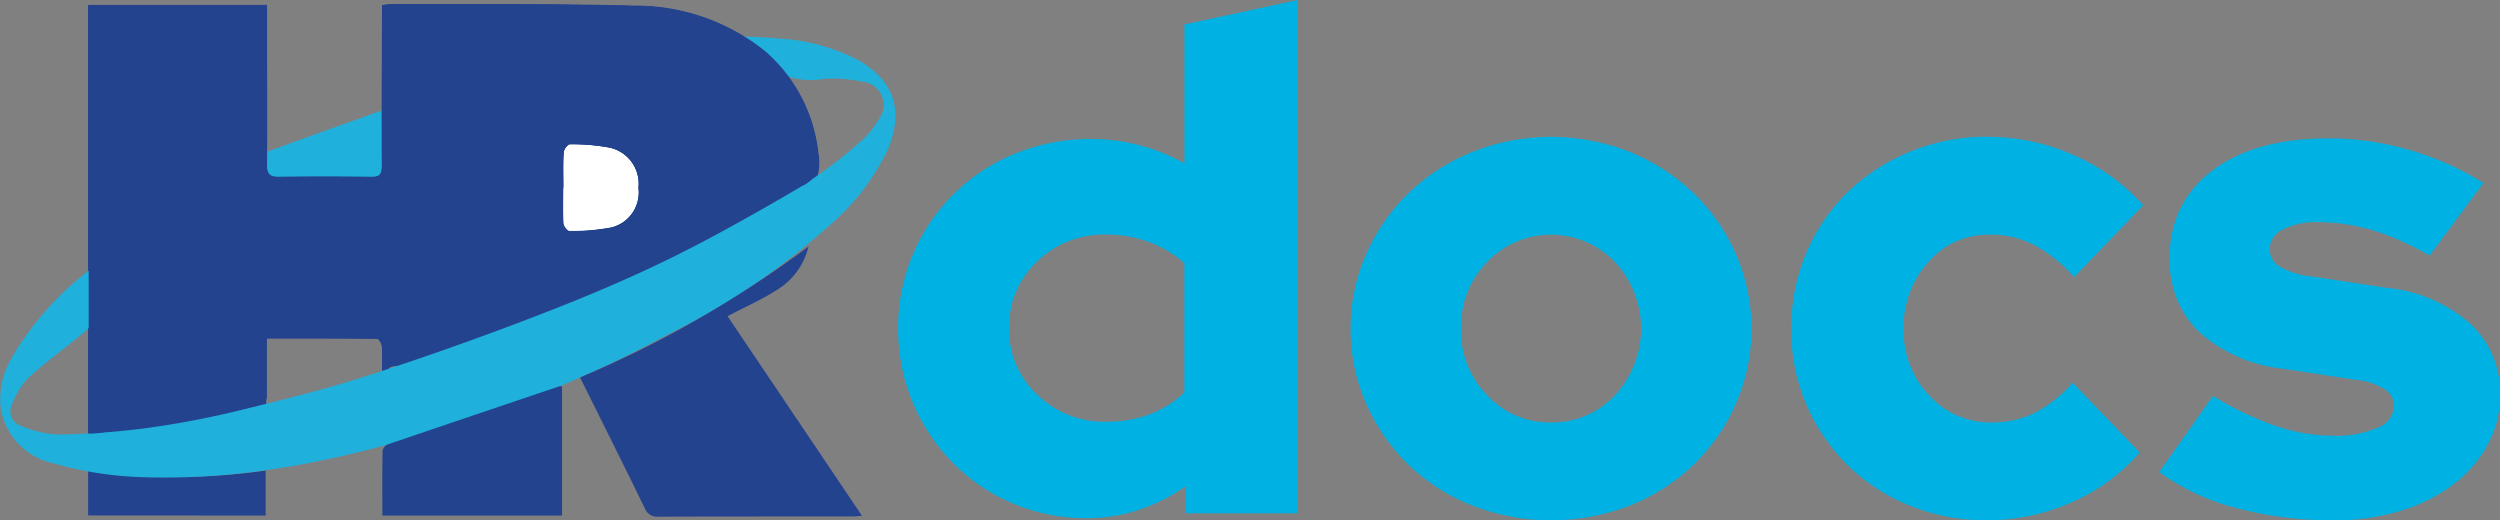
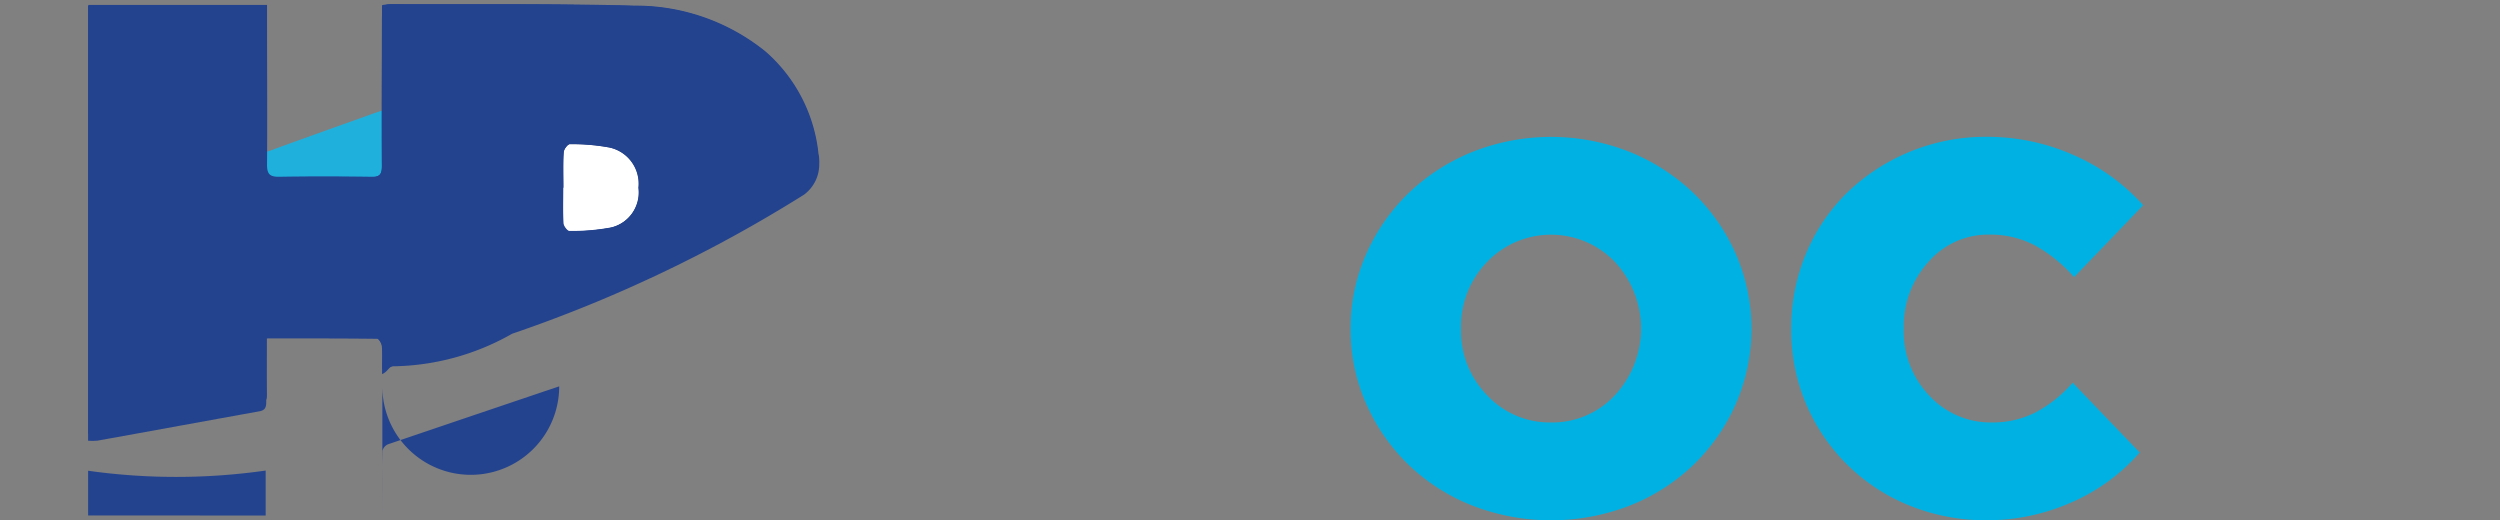
<svg xmlns="http://www.w3.org/2000/svg" width="176.572" height="36.744" viewBox="0 0 176.572 36.744">
  <rect x="0" y="0" width="176.572" height="36.744" fill="#808080" stroke="none" />
  <g id="HRdocs_Logo" transform="translate(-71.969 -50.11)">
    <g id="Group_75" data-name="Group 75" transform="translate(135.4 50.11)">
-       <path id="Path_522" data-name="Path 522" d="M323.281,86.36V84.438a12.491,12.491,0,0,1-3.3,1.678,11.6,11.6,0,0,1-3.7.593,13.206,13.206,0,0,1-5.2-1.035,13.026,13.026,0,0,1-4.243-2.861A13.562,13.562,0,0,1,304,78.545a13.33,13.33,0,0,1-1.035-5.253,13.061,13.061,0,0,1,1.06-5.253,13.215,13.215,0,0,1,7.2-7.079,14.059,14.059,0,0,1,8.8-.59,13.4,13.4,0,0,1,3.158,1.282V51.837l7.991-1.727V86.36ZM310.8,73.289a6.235,6.235,0,0,0,2,4.709,6.794,6.794,0,0,0,4.858,1.9,8.622,8.622,0,0,0,3.056-.519,7.188,7.188,0,0,0,2.466-1.554V68.7a7.737,7.737,0,0,0-2.466-1.48,8.523,8.523,0,0,0-3.056-.544,6.766,6.766,0,0,0-4.882,1.9A6.293,6.293,0,0,0,310.8,73.289Z" transform="translate(-302.96 -50.11)" fill="#00b2e3" />
      <path id="Path_523" data-name="Path 523" d="M419.35,98.873a12.909,12.909,0,0,1,1.109-5.3,13.585,13.585,0,0,1,3.01-4.314,14.171,14.171,0,0,1,4.487-2.886,15.051,15.051,0,0,1,11.1,0,14.142,14.142,0,0,1,4.487,2.886,13.63,13.63,0,0,1,3.01,4.314,13.227,13.227,0,0,1,0,10.605,13.565,13.565,0,0,1-3.01,4.317,13.832,13.832,0,0,1-4.487,2.861,15.385,15.385,0,0,1-11.1,0,13.757,13.757,0,0,1-4.487-2.861,13.609,13.609,0,0,1-3.01-4.317A12.9,12.9,0,0,1,419.35,98.873Zm14.153,6.61a6.037,6.037,0,0,0,4.514-1.922,6.924,6.924,0,0,0,0-9.419,6.259,6.259,0,0,0-9.026,0,6.57,6.57,0,0,0-1.848,4.734,6.5,6.5,0,0,0,1.848,4.685A6.031,6.031,0,0,0,433.5,105.482Z" transform="translate(-387.389 -75.644)" fill="#00b2e3" />
      <path id="Path_524" data-name="Path 524" d="M546.882,105.475a6.666,6.666,0,0,0,3.01-.689,9.117,9.117,0,0,0,2.664-2.12l4.734,4.932a13.516,13.516,0,0,1-4.833,3.526,14.684,14.684,0,0,1-5.967,1.258,14.3,14.3,0,0,1-5.448-1.035,13.318,13.318,0,0,1-8.362-12.481,13.549,13.549,0,0,1,1.06-5.352,13.078,13.078,0,0,1,2.911-4.292A14.087,14.087,0,0,1,546.49,85.3a15.014,15.014,0,0,1,6.115,1.282,14.19,14.19,0,0,1,4.932,3.551l-4.882,5.08a10.132,10.132,0,0,0-2.812-2.268,6.747,6.747,0,0,0-3.155-.739,5.6,5.6,0,0,0-4.314,1.922,6.777,6.777,0,0,0-1.752,4.734,6.582,6.582,0,0,0,1.8,4.709A5.888,5.888,0,0,0,546.882,105.475Z" transform="translate(-469.598 -75.637)" fill="#00b2e3" />
-       <path id="Path_525" data-name="Path 525" d="M627.32,109.237l3.8-5.377a22.612,22.612,0,0,0,4.49,2.145,12.7,12.7,0,0,0,4,.667,7.2,7.2,0,0,0,3.133-.568,1.7,1.7,0,0,0,1.159-1.5,1.437,1.437,0,0,0-.643-1.208,4.632,4.632,0,0,0-2.021-.667l-5.179-.788a10.621,10.621,0,0,1-5.918-2.589,6.9,6.9,0,0,1-2.071-5.2,7.357,7.357,0,0,1,3.01-6.214q3.007-2.27,8.235-2.268a20.461,20.461,0,0,1,5.649.813,20.173,20.173,0,0,1,5.253,2.342l-3.8,5.13a18.676,18.676,0,0,0-4.045-1.8,13.615,13.615,0,0,0-3.847-.568,5.082,5.082,0,0,0-2.466.519,1.538,1.538,0,0,0-.936,1.357,1.446,1.446,0,0,0,.689,1.258,5.957,5.957,0,0,0,2.367.714l5.179.788a10.5,10.5,0,0,1,5.942,2.54,6.684,6.684,0,0,1,2.1,5.055,7.21,7.21,0,0,1-.887,3.5,8.876,8.876,0,0,1-2.441,2.812,11.82,11.82,0,0,1-3.724,1.851,15.873,15.873,0,0,1-4.685.665,26.285,26.285,0,0,1-6.882-.862A16.035,16.035,0,0,1,627.32,109.237Z" transform="translate(-538.25 -75.898)" fill="#00b2e3" />
    </g>
    <path id="Path_526" data-name="Path 526" d="M146,78.47V83.5h-9.227a6.53,6.53,0,0,1,.03-1.379,1.087,1.087,0,0,1,.654-.588c2.5-.92,5.009-1.81,7.519-2.708C145.3,78.7,145.63,78.6,146,78.47Z" transform="translate(-46.988 -20.572)" fill="#20b0dc" />
    <path id="Path_527" data-name="Path 527" d="M115.437,51.343c.261-.027.431-.063.6-.063,5.745.022,11.492-.047,17.231.11a14.562,14.562,0,0,1,9.218,3.243,11.1,11.1,0,0,1,3.735,7.23,1.964,1.964,0,0,1-1.184,2.274,122.942,122.942,0,0,1-20.735,9.812c-2.672,1.013-5.388,1.906-8.087,2.853-.214.074-.434.129-.774.231,0-.593.033-1.115-.016-1.631-.019-.192-.222-.527-.346-.527-2.57-.03-5.143-.022-7.823-.022,0,1.373-.011,2.666.005,3.96.005.371-.036.634-.475.714-3.814.687-7.623,1.387-11.437,2.073a4.134,4.134,0,0,1-.673.005V51.354h12.591v.925c.005,3.446.027,6.9,0,10.341-.005.673.187.879.862.868,2.169-.038,4.341-.033,6.511,0,.607.008.785-.192.783-.788-.016-3.471,0-6.945.008-10.418Zm12.777,12.9H128.2c0,.843-.027,1.686.019,2.524.011.195.275.538.415.535a15.1,15.1,0,0,0,2.955-.25,2.565,2.565,0,0,0,1.961-2.826,2.615,2.615,0,0,0-2.054-2.845,14.473,14.473,0,0,0-2.806-.236c-.151,0-.434.365-.448.577C128.184,62.558,128.214,63.4,128.214,64.244Z" transform="translate(-16.474 -0.849)" fill="#24438f" />
    <path id="Path_528" data-name="Path 528" d="M94.63,174.314v-3.161a44.621,44.621,0,0,0,12.541-.014v3.177C103.016,174.314,98.856,174.314,94.63,174.314Z" transform="translate(-16.438 -87.795)" fill="#24438f" />
    <path id="Path_529" data-name="Path 529" d="M216.728,90.3c0-.843-.03-1.686.022-2.524.014-.209.3-.579.448-.577a14.69,14.69,0,0,1,2.806.236,2.616,2.616,0,0,1,2.054,2.845,2.565,2.565,0,0,1-1.961,2.826,15.1,15.1,0,0,1-2.955.25c-.137.005-.4-.34-.415-.535-.047-.84-.019-1.683-.019-2.524A.054.054,0,0,0,216.728,90.3Z" transform="translate(-104.988 -26.905)" fill="#fff" />
-     <path id="Path_530" data-name="Path 530" d="M115.447,51.363c.261-.027.431-.063.6-.063,5.745.022,11.492-.047,17.231.11a14.562,14.562,0,0,1,9.218,3.243,11.1,11.1,0,0,1,3.735,7.23,1.964,1.964,0,0,1-1.184,2.274,122.942,122.942,0,0,1-20.735,9.812c-2.672,1.013-5.388,1.906-8.087,2.853-.214.074-.434.129-.774.231,0-.593.033-1.115-.016-1.631-.019-.192-.222-.527-.346-.527-2.57-.03-5.143-.022-7.823-.022,0,1.373-.011,2.666.006,3.96.005.371-.036.634-.475.714-3.814.687-7.623,1.387-11.437,2.073a4.134,4.134,0,0,1-.673.005V51.374H107.28V52.3c.005,3.446.027,6.9,0,10.342-.006.673.187.879.862.868,2.169-.038,4.341-.033,6.511,0,.607.008.785-.192.783-.788-.016-3.471,0-6.945.008-10.418C115.45,51.995,115.447,51.7,115.447,51.363Zm12.777,12.9h-.019c0,.843-.027,1.686.019,2.524.011.195.275.538.415.535a15.1,15.1,0,0,0,2.955-.25,2.565,2.565,0,0,0,1.961-2.826,2.615,2.615,0,0,0-2.054-2.845,14.471,14.471,0,0,0-2.806-.236c-.151,0-.434.365-.448.577C128.194,62.581,128.224,63.424,128.224,64.267Z" transform="translate(-16.481 -0.863)" fill="#24438f" />
    <path id="Path_531" data-name="Path 531" d="M115.387,51.323c.261-.027.431-.063.6-.063,5.745.022,11.492-.047,17.231.11a14.562,14.562,0,0,1,9.218,3.243,11.1,11.1,0,0,1,3.735,7.23,2.656,2.656,0,0,1-.98,2.853,98.8,98.8,0,0,1-20.614,9.82,17.412,17.412,0,0,1-8.428,2.3c-.225-.019-.417.445-.758.546,0-.593.033-1.464-.016-1.98-.019-.192-.222-.527-.346-.527-2.57-.03-5.143-.022-7.823-.022,0,1.373-.011,3.152.006,4.446.005.371-.036.634-.475.714-3.814.687-7.623,1.387-11.437,2.073a4.135,4.135,0,0,1-.673.005V51.331h12.59v.925c.005,3.446.027,6.9,0,10.342-.006.673.187.879.862.868,2.169-.038,4.341-.033,6.511,0,.607.008.785-.192.783-.788-.016-3.471,0-6.945.008-10.418C115.39,51.955,115.387,51.655,115.387,51.323Zm12.777,12.9h-.019c0,.843-.027,1.686.019,2.524.011.195.275.538.415.535a15.1,15.1,0,0,0,2.955-.25,2.565,2.565,0,0,0,1.961-2.826,2.615,2.615,0,0,0-2.054-2.845,14.471,14.471,0,0,0-2.806-.236c-.151,0-.434.365-.448.577C128.134,62.541,128.164,63.384,128.164,64.227Z" transform="translate(-16.438 -0.834)" fill="#24438f" />
-     <path id="Path_532" data-name="Path 532" d="M78.241,75.941c.113,1.293.253,2.411.275,3.531.005.277-.335.618-.6.832-1.307,1.082-2.691,2.076-3.946,3.218A5.409,5.409,0,0,0,72.821,85.4a1.073,1.073,0,0,0,.678,1.524,7.534,7.534,0,0,0,2.518.6,53.5,53.5,0,0,0,6.181-.439,63.479,63.479,0,0,0,6.525-1.227c3.13-.758,6.266-1.541,9.328-2.529,4.023-1.3,8.01-2.719,11.953-4.24,3.194-1.23,6.365-2.559,9.433-4.072,3.21-1.582,6.324-3.367,9.4-5.2a32.085,32.085,0,0,0,3.965-3.037,5.95,5.95,0,0,0,1.219-1.5,1.653,1.653,0,0,0-1.2-2.68,9.281,9.281,0,0,0-2.691-.189,5.263,5.263,0,0,1-4.827-1.675c-.448-.483-1.082-.794-1.606-1.357,1.1.058,2.208.069,3.306.181a13.589,13.589,0,0,1,5.725,1.6c2.535,1.519,3.045,3.682,1.917,6.3a16.567,16.567,0,0,1-4.339,5.514,50.282,50.282,0,0,1-11.171,7.486,88.609,88.609,0,0,1-11.174,5.058c-8.548,3-17.218,5.4-26.395,5a25.354,25.354,0,0,1-5.75-.942A4.806,4.806,0,0,1,72.038,85.8a5.735,5.735,0,0,1,.755-3.688A21.089,21.089,0,0,1,78.241,75.941Z" transform="translate(0 -6.724)" fill="#20b0dc" />
    <g id="Group_76" data-name="Group 76" transform="translate(78.233 50.398)">
-       <path id="Path_533" data-name="Path 533" d="M182.8,149.463q-6.047,2.039-12.088,4.092a.655.655,0,0,0-.387.45c-.03,1.521-.016,3.043-.016,4.589H183v-9.122A.657.657,0,0,0,182.8,149.463Z" transform="translate(-149.568 -122.464)" fill="#24438f" />
-       <path id="Path_534" data-name="Path 534" d="M231.576,118.4c1.156-.6,2.345-1.131,3.435-1.815a4.967,4.967,0,0,0,2.29-3.111,76.935,76.935,0,0,1-16.141,9.257c1.562,3.144,3.081,6.176,4.567,9.227a.932.932,0,0,0,.991.607c4.545-.019,9.089-.011,13.634-.014.192,0,.384-.022.725-.044C237.853,127.719,234.7,123.037,231.576,118.4Z" transform="translate(-186.456 -96.36)" fill="#24438f" />
+       <path id="Path_533" data-name="Path 533" d="M182.8,149.463q-6.047,2.039-12.088,4.092a.655.655,0,0,0-.387.45c-.03,1.521-.016,3.043-.016,4.589v-9.122A.657.657,0,0,0,182.8,149.463Z" transform="translate(-149.568 -122.464)" fill="#24438f" />
      <path id="Path_535" data-name="Path 535" d="M115.545,76.912c.343-.1.563-.157.774-.231,2.7-.945,5.415-1.84,8.087-2.853a123.146,123.146,0,0,0,20.735-9.812,1.964,1.964,0,0,0,1.184-2.274,11.083,11.083,0,0,0-3.735-7.23,14.578,14.578,0,0,0-9.218-3.243c-5.742-.154-11.487-.085-17.231-.11-.173,0-.343.036-.6.063v.928c-.005,3.474-.025,6.945-.008,10.418,0,.6-.176.8-.783.788-2.169-.03-4.341-.036-6.511,0-.676.011-.868-.195-.862-.868.025-3.446,0-6.9,0-10.342v-.925H94.78v30.25a4.135,4.135,0,0,0,.673-.005q5.721-1.034,11.437-2.073c.439-.08.481-.343.475-.714-.016-1.293-.005-2.587-.005-3.96,2.68,0,5.25-.008,7.823.022.124,0,.327.335.346.527C115.578,75.8,115.545,76.319,115.545,76.912ZM128.3,64.127h.019c0-.843-.03-1.686.022-2.524.014-.209.3-.579.448-.577a14.689,14.689,0,0,1,2.806.236,2.616,2.616,0,0,1,2.054,2.845,2.565,2.565,0,0,1-1.961,2.826,15.1,15.1,0,0,1-2.955.25c-.137.005-.4-.341-.415-.535C128.27,65.81,128.3,64.967,128.3,64.127Z" transform="translate(-94.78 -51.16)" fill="#24438f" />
    </g>
  </g>
</svg>